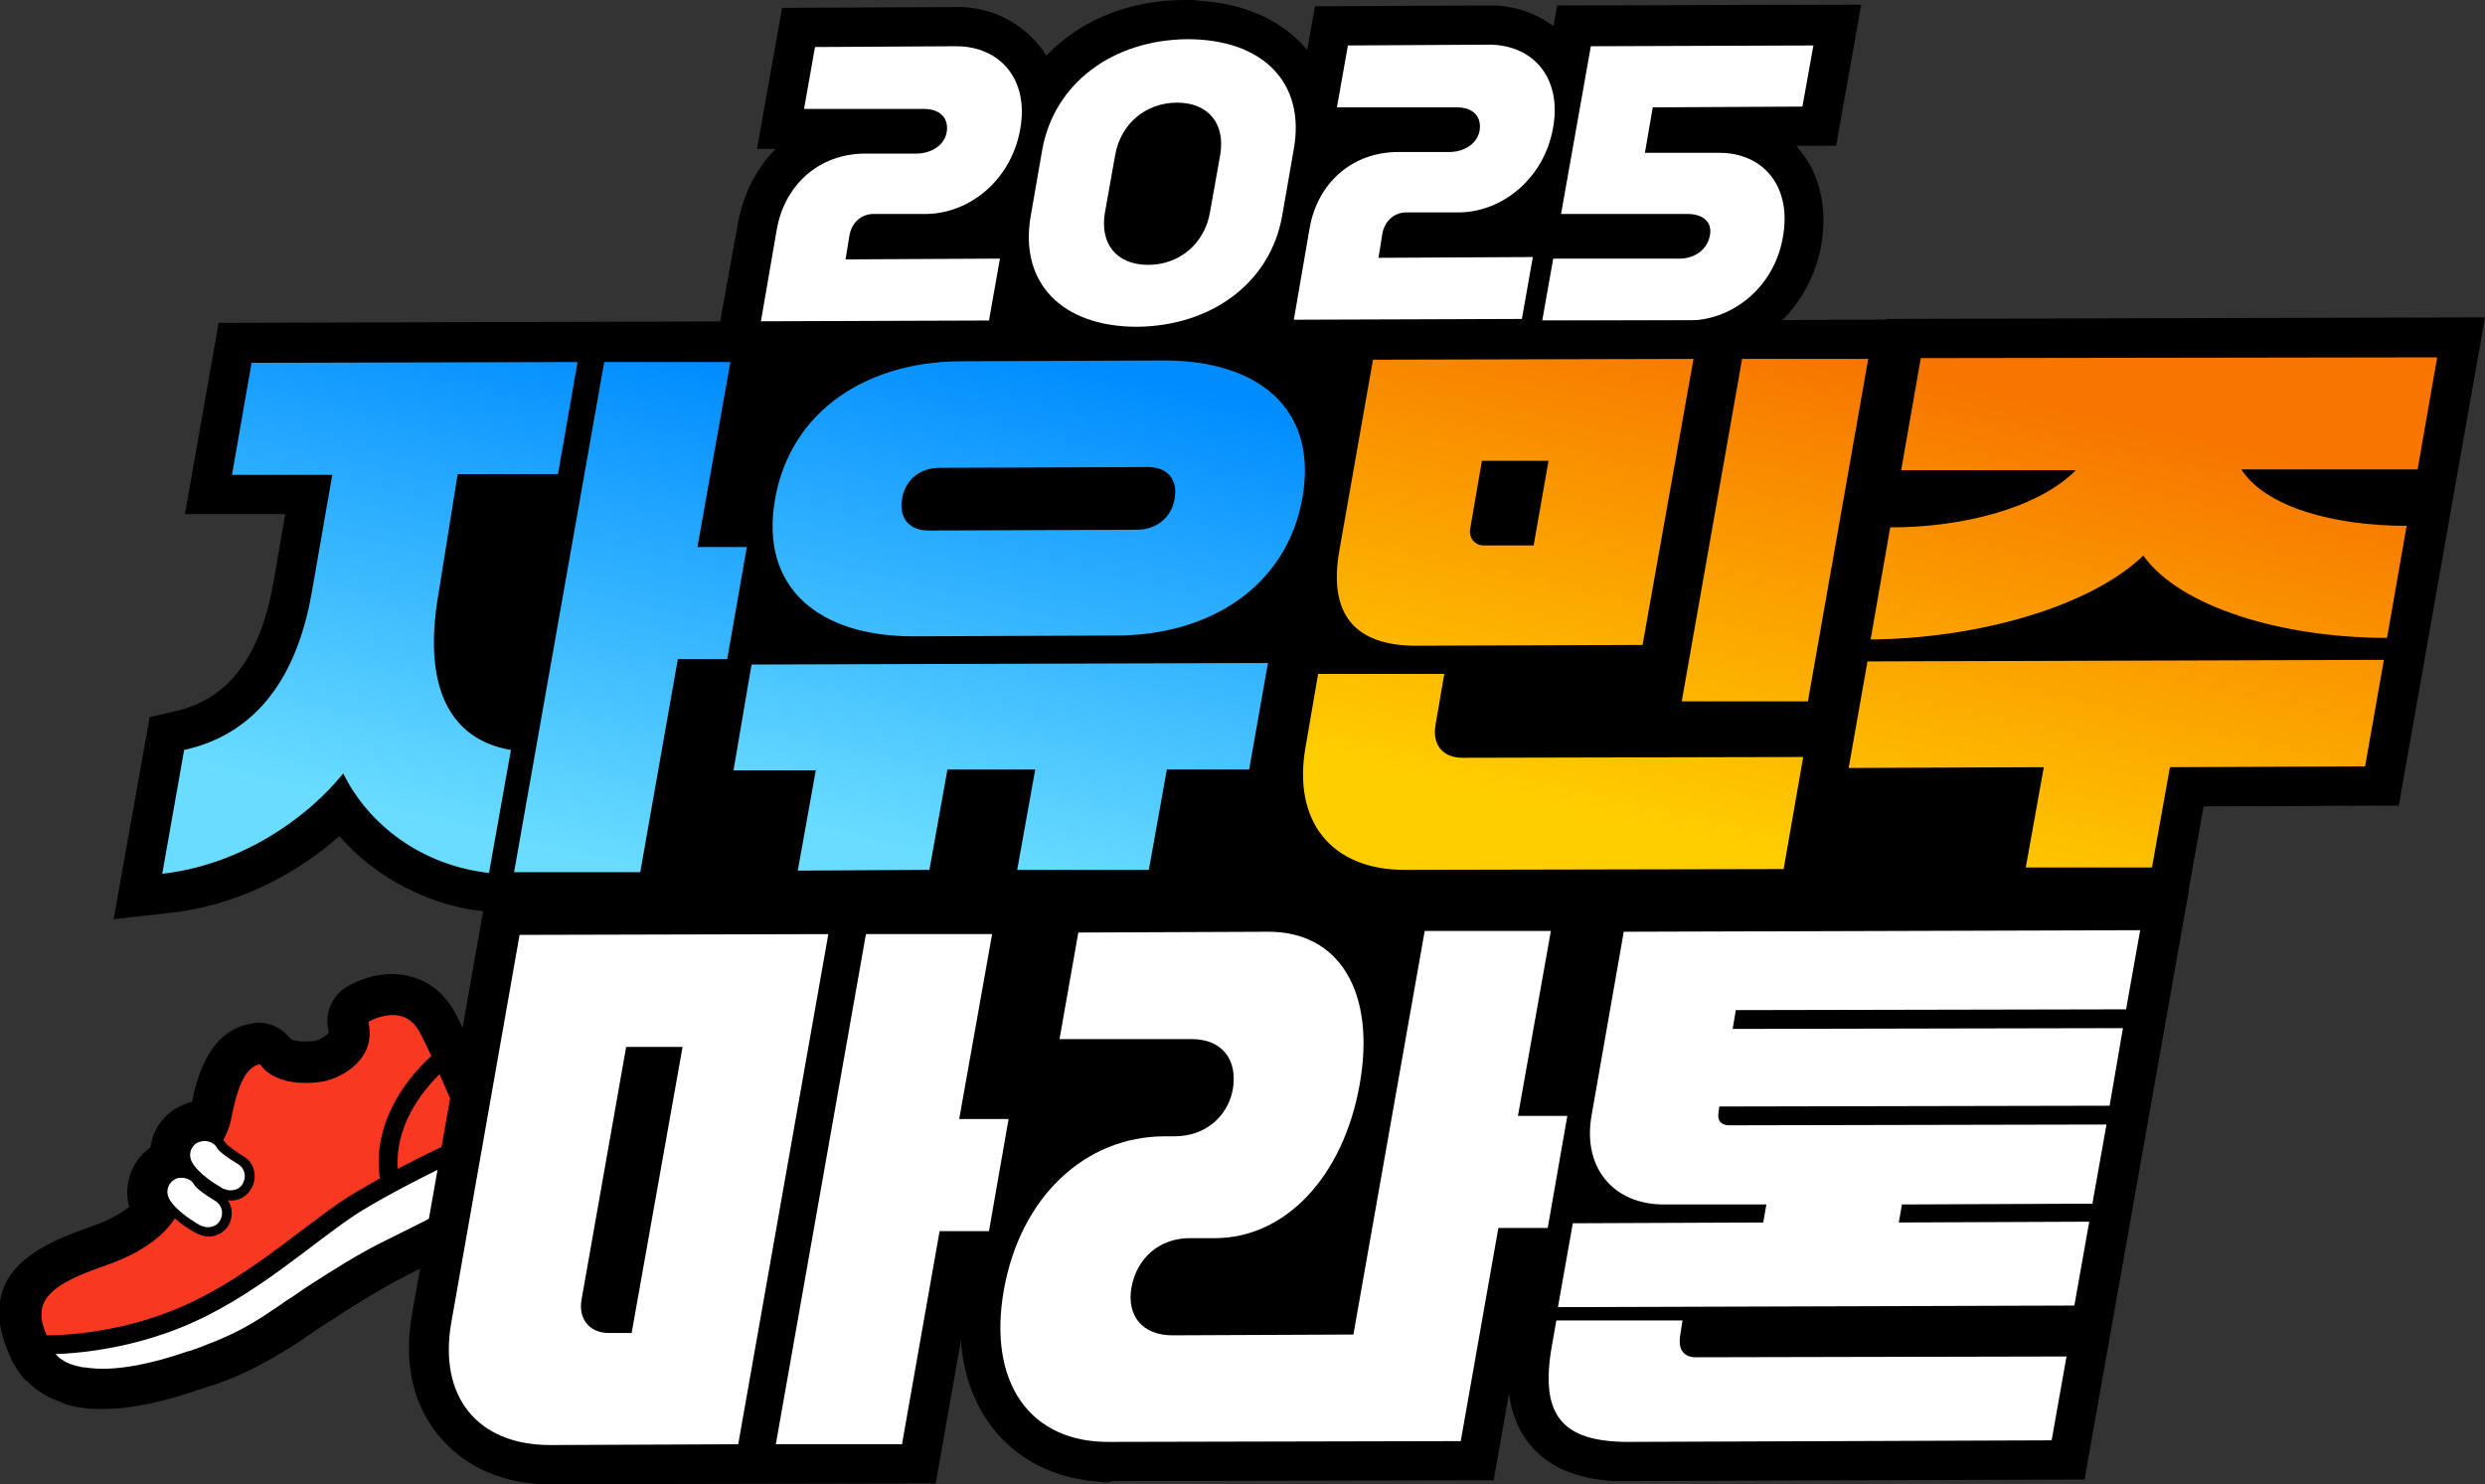
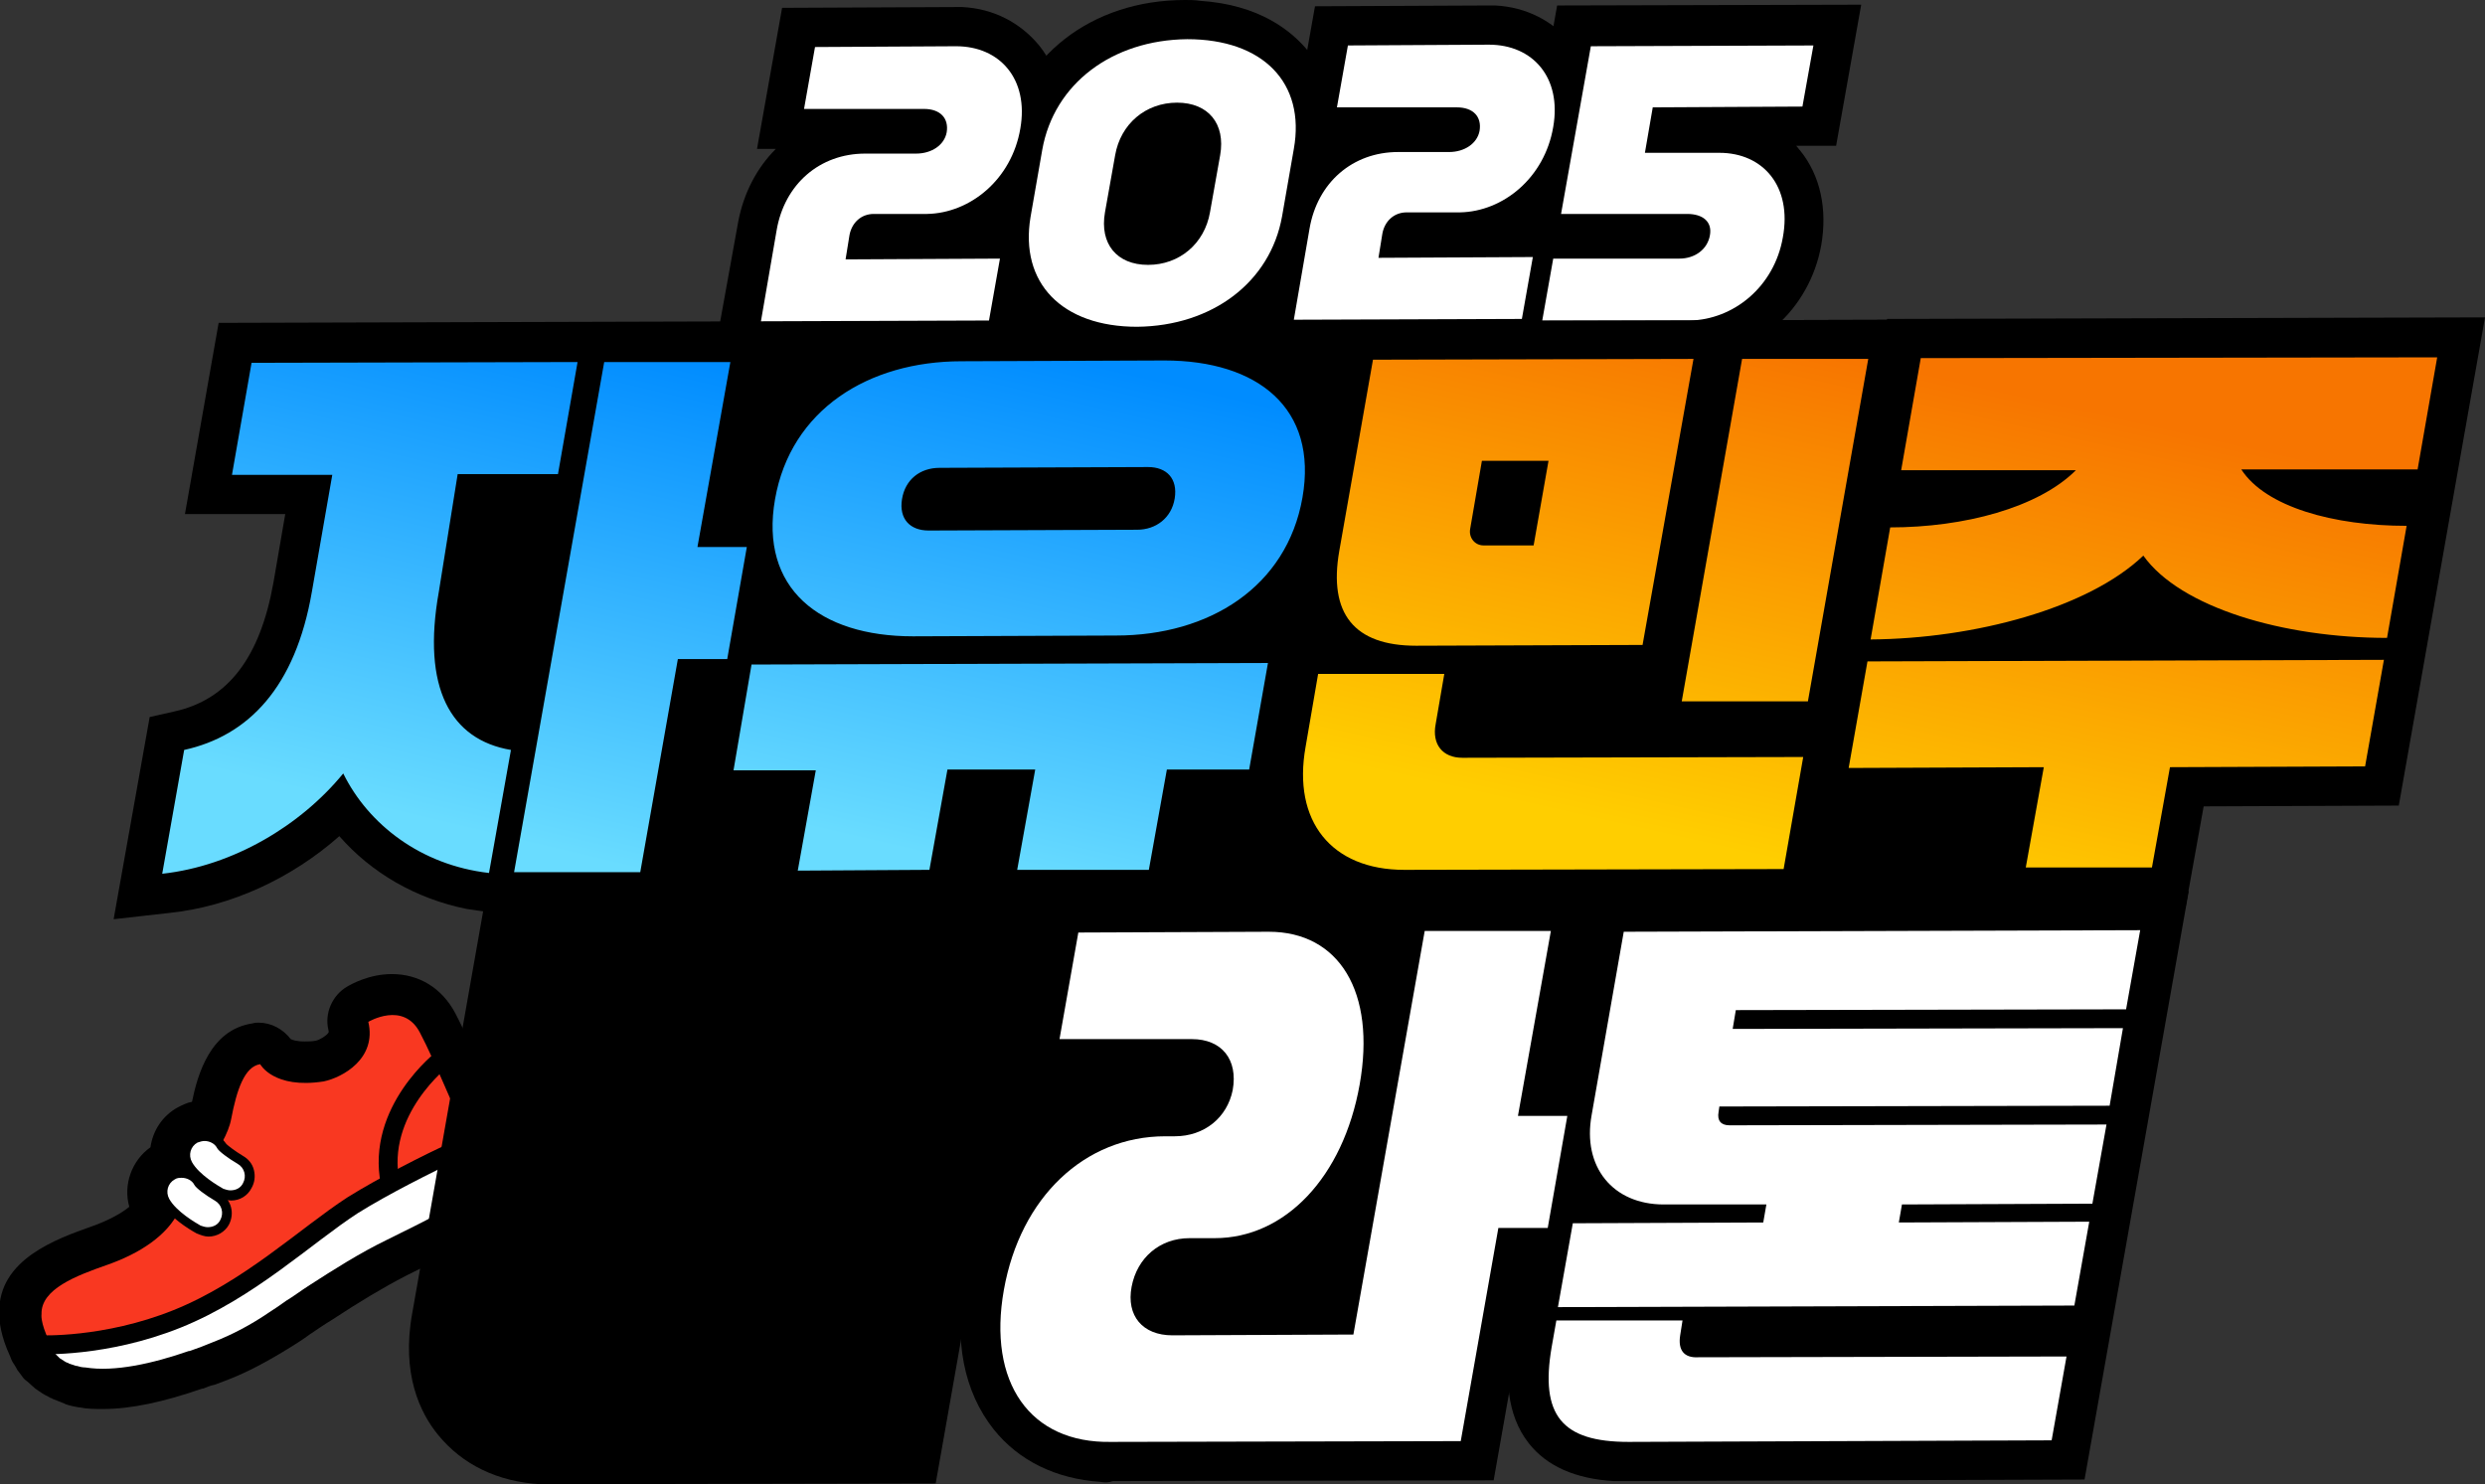
<svg xmlns="http://www.w3.org/2000/svg" version="1.1" id="레이어_1" x="0px" y="0px" viewBox="0 0 317.1 189.4" style="enable-background:new 0 0 317.1 189.4;" xml:space="preserve">
  <rect x="0" y="0" width="317.1" height="189.4" fill="#333333" stroke="none" />
  <style type="text/css">
	.st0{fill:#F93821;}
	.st1{fill:#FFFFFF;}
	.st2{fill:none;stroke:#000000;stroke-width:2.411;stroke-miterlimit:10;}
	.st3{fill:url(#SVGID_1_);}
	.st4{fill:url(#SVGID_2_);}
	.st5{fill:url(#SVGID_3_);}
	.st6{fill:url(#SVGID_4_);}
	.st7{fill:url(#SVGID_5_);}
	.st8{fill:url(#SVGID_6_);}
</style>
  <g>
    <g>
      <g>
        <path d="M68.1,150.1c-0.1-1-0.5-2-1.1-3c-0.4-0.7-0.9-1.3-1.3-1.9c-0.2-0.3-0.4-0.6-0.6-0.9c-0.2-0.3-0.4-0.6-0.5-0.8     c0,0-0.2-0.4-0.2-0.4l-0.2-0.4c0,0,0,0,0,0c0,0,0,0,0,0c-0.5-1.1-1.3-2.8-2-4.5c-1.3-3-2.8-6.4-4.1-8.9c-1.7-3.2-4.6-5-8.1-5     c-2.9,0-5.2,1.3-5.7,1.6c-1.9,1.1-2.9,3.4-2.4,5.5c0.1,0.3,0,0.4,0,0.4c-0.3,0.4-1.1,0.9-1.6,1c-0.5,0.1-1,0.1-1.4,0.1     c-1.1,0-1.6-0.2-1.8-0.3c-1-1.3-2.5-2.1-4.1-2.1c-0.2,0-0.5,0-0.8,0.1c-5.4,0.8-7,6.6-7.7,10c-0.6,0.1-1.2,0.4-1.8,0.7     c-2,1.1-3.2,3-3.5,5.1c-2.4,1.7-3.5,4.8-2.7,7.6c-1.1,0.9-2.8,1.8-4.8,2.5c-4.5,1.6-11.9,4.2-11.8,11c0,1.2,0.2,3,1.4,5.6     c0.1,0.3,0.2,0.5,0.3,0.7c0.1,0.1,0.1,0.2,0.2,0.3c0.2,0.3,0.3,0.5,0.4,0.7c0.2,0.3,0.4,0.5,0.6,0.8c0.2,0.3,0.4,0.5,0.7,0.7     c0.3,0.3,0.7,0.6,1,0.9c0.2,0.1,0.4,0.3,0.6,0.4c0.4,0.3,0.8,0.5,1.2,0.7c0.1,0.1,0.3,0.1,0.4,0.2c0.5,0.2,1,0.4,1.5,0.6l0.2,0.1     c0.6,0.2,1.1,0.3,1.7,0.4c0,0,0.1,0,0.1,0c0.9,0.2,1.9,0.2,3,0.2c0,0,0,0,0,0c3.5,0,7.7-0.9,12.6-2.6c0,0,0.1,0,0.1,0     c0.5-0.2,1-0.4,1.5-0.5c0.5-0.2,1.1-0.4,1.6-0.6c2.6-1,5.2-2.4,8.1-4.2c0.8-0.5,1.6-1,2.4-1.6c0.9-0.6,1.9-1.3,2.9-1.9     c3.5-2.3,6.5-4.1,9.4-5.6c2.6-1.3,4.6-2.3,6.2-3.1l2.6-1.3c1.3-0.6,2.2-1.1,3-1.5c0.3-0.2,0.7-0.3,1-0.5c0.2-0.1,0.3-0.2,0.4-0.3     c1-0.6,1.8-1.4,2.4-2.4C68,152.6,68.2,151.4,68.1,150.1z" />
        <path class="st0" d="M45.1,153.8c4-2.6,9.6-5.3,13-6.9c0.7-0.3,1.2-1.1,1.5-1.9c0,0,0,0,0,0c-1.5-3.1-4.1-9.6-6-13.2     c-2.1-4.1-6.6-1.4-6.6-1.4c1.1,4.7-3.3,7.1-5.7,7.6c-6.4,1-8.1-2.2-8.1-2.2c-2,0.3-3,3.3-3.7,7c-0.7,3.7-5.1,8.2-6.6,11.6     c-1.5,3.3-5.2,5.6-9.2,7c-4,1.4-8.5,3.1-8.4,6.3c0,0-0.2,1,1,3.5c0.1,0.2,0.2,0.3,0.3,0.5c2.7,0,9.2-0.5,16.3-3.3     C31.9,164.6,39,157.7,45.1,153.8z" />
        <path class="st1" d="M62.6,149.8c-0.4-0.7-1.1-1.5-1.8-2.4c-0.3-0.4-0.6-0.9-0.9-1.4c0,0,0,0,0,0c-0.1-0.1-0.1-0.3-0.2-0.4     c-0.1-0.1-0.1-0.3-0.2-0.5c0,0,0,0,0,0c-0.3,0.8-0.8,1.5-1.5,1.9c-3.4,1.6-9,4.4-13,6.9c-6,3.9-13.2,10.8-22.4,14.5     c-7.1,2.8-13.6,3.3-16.3,3.3c0,0,0,0,0,0c0.1,0.1,0.1,0.2,0.2,0.2c0.1,0.2,0.2,0.3,0.3,0.5c0.1,0.1,0.2,0.2,0.3,0.4     c0.2,0.2,0.3,0.3,0.5,0.5c0.1,0.1,0.2,0.1,0.3,0.2c0.2,0.1,0.4,0.3,0.7,0.4c0.1,0,0.2,0.1,0.2,0.1c0.3,0.1,0.6,0.2,0.9,0.3     c0,0,0.1,0,0.1,0c0.3,0.1,0.7,0.2,1.1,0.2c0,0,0,0,0,0c3.7,0.6,8.6-0.5,13.2-2.1c0,0,0.1,0,0.1,0c0.5-0.2,0.9-0.3,1.4-0.5     c0.5-0.2,1-0.4,1.5-0.6c2.6-1,5-2.3,7.2-3.8c0.8-0.5,1.5-1,2.2-1.5c1-0.6,1.9-1.3,3-2c3.1-2,6.4-4.1,9.9-5.8     c2.6-1.3,4.7-2.3,6.3-3.2c1-0.5,1.9-0.9,2.6-1.3c1.2-0.6,2.2-1,2.9-1.4c0.3-0.2,0.6-0.3,0.8-0.4c0.1-0.1,0.2-0.1,0.3-0.2     c0.2-0.1,0.4-0.3,0.5-0.4c0.1-0.2,0.1-0.3,0.1-0.5C63,150.5,62.9,150.1,62.6,149.8z" />
      </g>
      <g>
        <path class="st1" d="M29.4,152.5c-0.4,0-0.8-0.1-1.2-0.3c-0.8-0.4-3.3-1.9-4.2-3.6c-0.6-1.2-0.2-2.6,1-3.3     c0.4-0.2,0.8-0.3,1.2-0.3c0.9,0,1.7,0.5,2.1,1.3c0.1,0.2,1.1,1.1,2.3,1.7c0.6,0.3,1,0.8,1.1,1.4c0.2,0.6,0.1,1.3-0.2,1.8     C31.1,152,30.2,152.5,29.4,152.5L29.4,152.5z" />
        <path d="M26.1,145.6c0.6,0,1.3,0.3,1.6,0.9c0.2,0.4,1.4,1.3,2.6,2c0.9,0.5,1.2,1.6,0.7,2.5c-0.3,0.6-0.9,0.9-1.6,0.9c0,0,0,0,0,0     c-0.3,0-0.6-0.1-0.9-0.2c-0.7-0.4-3.1-1.8-4-3.4c-0.5-0.9-0.2-2,0.7-2.5C25.5,145.7,25.8,145.6,26.1,145.6 M26.1,144.4     c-0.5,0-1,0.1-1.4,0.4c-1.5,0.8-2,2.6-1.2,4.1c1,1.9,3.7,3.4,4.5,3.9c0.4,0.2,1,0.4,1.5,0.4c1.1,0,2.1-0.6,2.6-1.6     c0.4-0.7,0.5-1.5,0.3-2.3c-0.2-0.8-0.7-1.4-1.4-1.8c-1-0.6-1.9-1.3-2.1-1.5C28.2,145,27.2,144.4,26.1,144.4L26.1,144.4z" />
      </g>
      <path class="st2" d="M56.5,135.1c0,0-8.6,6.6-6.7,15.9" />
      <g>
        <path class="st1" d="M26.5,157.1c-0.4,0-0.8-0.1-1.2-0.3c-1-0.5-3.3-2-4.2-3.6c-0.6-1.2-0.2-2.6,1-3.3c0.4-0.2,0.8-0.3,1.2-0.3     c0.9,0,1.7,0.5,2.1,1.3c0.1,0.2,1.1,1.1,2.3,1.7c1.2,0.6,1.6,2.1,0.9,3.3C28.2,156.7,27.4,157.1,26.5,157.1L26.5,157.1z" />
        <path d="M23.2,150.3c0.6,0,1.3,0.3,1.6,0.9c0.2,0.4,1.4,1.3,2.6,2c0.9,0.5,1.2,1.6,0.7,2.5c-0.3,0.6-0.9,0.9-1.6,0.9c0,0,0,0,0,0     c-0.3,0-0.6-0.1-0.9-0.2c-0.7-0.4-3.1-1.8-4-3.4c-0.5-0.9-0.2-2,0.7-2.5C22.6,150.3,22.9,150.3,23.2,150.3 M23.2,149L23.2,149     c-0.5,0-1,0.1-1.4,0.4c-1.5,0.8-2,2.6-1.2,4.1c1,1.8,3.4,3.3,4.5,3.9c0.5,0.2,1,0.4,1.5,0.4c1.1,0,2.1-0.6,2.6-1.5     c0.8-1.5,0.3-3.3-1.2-4.1c-1-0.6-1.9-1.3-2.1-1.5C25.3,149.6,24.3,149,23.2,149L23.2,149z" />
      </g>
      <path class="st2" d="M60.1,142.9c0,0-0.3,3.2-2.1,4c-3.4,1.6-9,4.4-13,6.9c-6,3.9-13.2,10.8-22.4,14.5s-17.5,3.3-17.5,3.3" />
    </g>
    <g>
      <polygon points="216.1,174.8 140.8,170 76.3,134.8 54.4,86.5 54.4,56.8 107.9,36.3 182.9,36.8 296,64.5   " />
      <g>
        <path d="M19.1,91.5l3.1-0.7c6.9-1.5,11-6.9,12.7-16.5l1.5-8.7l-12.8,0l4.3-24.4l71.4-0.2l-4.2,23.6l6.3,0l-4.3,24.4l-6.3,0     L86,116.3l-19.3,0.1l-0.1,0.5l-4.2-0.5l-2.8-0.4c-6.5-1.3-12.2-4.6-16.3-9.3c-6.1,5.4-13.9,9-21.7,9.8l-7.1,0.8L19.1,91.5z      M60.9,76.6c-1.3,7.4,0,10.7,1,11.9c0.4,0.5,1,1.2,2.2,1.6l4.4-24.7l-5.6,0L60.9,76.6z" />
        <path d="M97.9,103.4l-10.5,0l4.2-23.7l7,0c-0.4-0.4-0.8-0.8-1.1-1.3c-2.3-2.9-4.9-8.1-3.5-15.9c2.3-13,13.5-21.5,28.4-21.5     l25.9-0.1c0.8,0,1.7,0,2.5,0.1c7.4,0.5,13.3,3.1,16.9,7.7c2.3,2.9,4.9,8.1,3.5,15.9c-1.1,6.1-4.1,11.2-8.5,14.9l5.2,0l-4.2,23.7     l-10.5,0l-2.3,12.8l-27.2,0.1l2.3-12.8l-0.8,0l-2.3,12.8l-27.2,0.1L97.9,103.4z" />
        <path d="M178,116c-5.5-0.3-10-2.5-13.1-6.3c-2.3-2.8-4.7-7.8-3.3-15.5l2.3-13.1l3.6,0c-1.9-3.1-2.4-7.1-1.5-11.8l5-28.3l73.5-0.2     l-9,50.8l0.7,0l-4.3,24.4l-52.3,0.1C179,116.1,178.5,116,178,116z M188.5,91.6l20.5-0.1l0.7-4.1l-20.5,0.1L188.5,91.6z" />
        <path d="M254.7,103l-24.9,0.1l6.7-38l4.3-24.4l76.3-0.2L313.3,62l-7.2,40.8l-24.9,0.1l-2.3,12.8l-26.5,0.1L254.7,103z      M273.4,77.6c-0.9,0.6-1.8,1.1-2.7,1.6l5,0C274.8,78.8,274.1,78.2,273.4,77.6z" />
        <path d="M94.2,28.3c0.7-3.7,2.4-6.9,4.8-9.3l-2.4,0l3.2-18l22-0.1c0.3,0,0.7,0,1,0c4,0.2,7.4,2,9.8,4.9c2.5,3.1,3.4,7.3,2.6,11.8     c-0.7,4.1-2.8,7.7-5.6,10.3l4,0l-3.2,18l-39.4,0.1L94.2,28.3z" />
        <path d="M143.5,46.8c-7.6-0.5-11.7-3.8-13.9-6.5c-2.1-2.6-4.3-7-3.1-13.6l1.5-8.6C130,7.2,139.3,0,151.2,0c0.6,0,1.3,0,1.9,0.1     c7.6,0.5,11.7,3.8,13.9,6.5c2.1,2.6,4.3,7,3.1,13.6l-1.5,8.6c-1.9,10.7-11.2,17.9-23.2,18C144.8,46.8,144.2,46.8,143.5,46.8z" />
        <path d="M162.2,28.1c0.7-3.7,2.4-6.9,4.8-9.3l-2.4,0l3.2-18l22-0.1c0.3,0,0.7,0,1,0c4,0.2,7.4,2,9.8,4.9     c2.5,3.1,3.4,7.3,2.6,11.8c-0.7,4.1-2.8,7.7-5.6,10.3l4,0l-3.2,18L159,45.9L162.2,28.1z" />
        <path d="M193.1,32.2l5.6-31.5l38.8-0.1l-3.2,18l-5.1,0c0.2,0.2,0.3,0.4,0.5,0.6c2.6,3.2,3.5,7.5,2.7,12.1     c-1.5,8.3-8.4,14.4-16.5,14.4l-25.2,0.1L193.1,32.2z" />
        <path d="M69,189.4c-5.5-0.3-10-2.5-13.1-6.3c-2.3-2.8-4.7-7.8-3.3-15.5l9.4-53.3l70.7-0.2l-4.2,23.6l6.3,0l-4.3,24.4l-6.3,0     l-4.8,27.2l-48.8,0.1C70,189.4,69.5,189.4,69,189.4z" />
        <path d="M140.4,189.1c-5.7-0.4-10.4-2.7-13.6-6.7c-3.8-4.8-5.1-11.3-3.7-19c2.5-14,12.6-23.4,25.2-23.5l1.2,0     c1.5,0,2.5-0.8,2.7-2.1c0-0.1,0-0.1,0-0.2l-23.2,0l4.2-23.7l28.2-0.1c0.4,0,0.9,0,1.3,0c4.9,0.3,9.1,2.4,12,6.1     c0.5,0.6,0.9,1.2,1.3,1.8l1.4-7.9l26.5-0.1l-4.2,23.6l6.3,0l-4.3,24.4l-6.3,0l-4.8,27.2l-48.6,0.1     C141.5,189.2,141,189.2,140.4,189.1z M169.8,157.1c-4,3.9-9,6.1-14.6,6.1l-3.2,0c-1.4,0-2.5,0.9-2.7,2.2l19.1,0L169.8,157.1z" />
        <path d="M205.9,189c-4.9-0.3-8.5-1.9-10.8-4.8c-3-3.8-2.9-8.7-2.4-12.4l3.7-20.8l3,0c-1.4-2.9-1.9-6.3-1.2-9.8l4.8-27.3l76.3-0.2     L266,188.8L208,189C207.3,189,206.6,189,205.9,189z" />
        <linearGradient id="SVGID_1_" gradientUnits="userSpaceOnUse" x1="66.901" y1="168.367" x2="55.523" y2="233.496" gradientTransform="matrix(1 6.291199e-02 0 1 5.795932e-06 -132.077)">
          <stop offset="0" style="stop-color:#008CFF" />
          <stop offset="1" style="stop-color:#69DCFF" />
        </linearGradient>
        <path class="st3" d="M23.5,95.7c8.2-1.8,14.2-8,16.3-20.2l2.6-14.9l-12.8,0l2.5-14.3l41.6-0.1l-2.5,14.3l-12.8,0L56,75.5     c-2.2,12.3,1.5,18.9,9.2,20.2l-2.8,15.7c-8.7-1-15.4-6.2-18.6-12.7c-5.4,6.6-14,11.8-23.1,12.8L23.5,95.7z M77.1,46.2l16.1,0     l-4.2,23.6l6.3,0l-2.5,14.3l-6.3,0l-4.8,27.2l-16.1,0L77.1,46.2z" />
        <linearGradient id="SVGID_2_" gradientUnits="userSpaceOnUse" x1="135.673" y1="169.089" x2="124.491" y2="234.806" gradientTransform="matrix(1 6.291199e-02 0 1 5.795932e-06 -132.077)">
          <stop offset="0" style="stop-color:#008CFF" />
          <stop offset="1" style="stop-color:#69DCFF" />
        </linearGradient>
        <path class="st4" d="M95.9,84.8l65.9-0.2l-2.4,13.6l-10.5,0l-2.3,12.8l-16.8,0l2.3-12.8l-11.2,0l-2.3,12.8l-16.8,0.1l2.3-12.8     l-10.5,0L95.9,84.8z M98.9,63.7c2-11.4,11.9-17.6,23.8-17.6l25.9-0.1c11.9,0,19.6,6.1,17.6,17.5s-11.9,17.6-23.8,17.6l-25.9,0.1     C104.6,81.2,96.9,75.1,98.9,63.7z M118.5,67.7l26.6-0.1c2.4,0,4.4-1.5,4.8-4c0.4-2.5-1-4-3.4-4l-26.6,0.1c-2.5,0-4.4,1.5-4.8,4     C114.7,66.2,116.1,67.7,118.5,67.7z" />
        <linearGradient id="SVGID_3_" gradientUnits="userSpaceOnUse" x1="207.656" y1="158.03" x2="197.166" y2="222.91" gradientTransform="matrix(1 6.291199e-02 0 1 5.795932e-06 -132.077)">
          <stop offset="0" style="stop-color:#008CFF" />
          <stop offset="1" style="stop-color:#69DCFF" />
        </linearGradient>
        <path class="st5" d="M184.3,86l-1.1,6.4c-0.5,2.6,0.9,4.3,3.4,4.3l43.5-0.1l-2.5,14.3l-48.4,0.1c-9.3,0-14.3-6.2-12.6-15.7     l1.6-9.3L184.3,86z M216.1,45.8l-6.5,36.5l-28.9,0.1c-7.9,0-11.2-4.1-9.8-12.1l4.3-24.4L216.1,45.8z M189.3,69.6l6.4,0l1.9-10.8     l-8.5,0l-1.5,8.7C187.4,68.6,188.2,69.6,189.3,69.6z M222.3,45.8l16.1,0l-7.7,43.7l-16.1,0L222.3,45.8z" />
        <linearGradient id="SVGID_4_" gradientUnits="userSpaceOnUse" x1="276.26" y1="169.122" x2="265.77" y2="234.001" gradientTransform="matrix(1 6.291199e-02 0 1 5.795932e-06 -132.077)">
          <stop offset="0" style="stop-color:#F77500" />
          <stop offset="1" style="stop-color:#FFCE00" />
        </linearGradient>
        <path class="st6" d="M238.3,84.4l65.9-0.2l-2.4,13.6l-24.9,0.1l-2.3,12.8l-16.1,0l2.3-12.8L235.9,98L238.3,84.4z M311,45.6     l-2.5,14.3L286,59.9c3.1,4.8,11.8,7.2,21.1,7.2l-2.5,14.3c-13.3,0-26.4-3.9-31.1-10.5c-7,6.7-21.5,10.6-34.8,10.7l2.5-14.3     c9.4,0,18.9-2.5,23.7-7.3L242.6,60l2.5-14.3L311,45.6z" />
        <path class="st1" d="M97.1,41l2-11.6c1-5.9,5.5-9.8,11.3-9.8l6.5,0c2,0,3.6-1.1,3.9-2.7c0.3-1.8-0.8-3-2.9-3l-15.3,0l1.4-7.9     l18-0.1c5.6,0,9.3,4.2,8.2,10.5c-1.1,6.5-6.4,10.8-11.9,10.9l-6.8,0c-1.6,0-2.8,1.1-3.1,2.7l-0.5,3.1l19.7-0.1l-1.4,7.9L97.1,41z     " />
        <path class="st1" d="M165.1,19l-1.5,8.6c-1.5,8.4-8.9,14-18.5,14.1c-9.6,0-15-5.6-13.6-14l1.5-8.6c1.5-8.4,8.9-14,18.5-14.1     C161.2,5,166.6,10.6,165.1,19z M154.4,27.1l1.3-7.3c0.7-4-1.5-6.7-5.5-6.7c-4,0-7.2,2.7-7.9,6.7l-1.3,7.3c-0.7,4,1.5,6.7,5.5,6.7     C150.5,33.8,153.7,31.1,154.4,27.1z" />
        <path class="st1" d="M165.1,40.8l2-11.6c1-5.9,5.5-9.8,11.3-9.8l6.5,0c2,0,3.6-1.1,3.9-2.7c0.3-1.8-0.8-3-2.9-3l-15.3,0l1.4-7.9     l18-0.1c5.6,0,9.3,4.2,8.2,10.5c-1.1,6.5-6.4,10.8-11.9,10.9l-6.8,0c-1.6,0-2.8,1.1-3.1,2.7l-0.5,3.1l19.7-0.1l-1.4,7.9     L165.1,40.8z" />
        <path class="st1" d="M230,13.6l-19.1,0.1l-1,5.8l9.5,0c5.6,0,9.3,4.3,8.1,10.8c-1.1,6.3-6.3,10.5-11.9,10.6l-18.8,0l1.4-7.9     l16.1,0c2,0,3.6-1.2,3.9-3c0.3-1.7-0.9-2.7-2.9-2.7l-16.1,0l3.8-21.4l28.4-0.1L230,13.6z" />
-         <path class="st1" d="M105.7,119.2l-11.5,65.1l-24,0.1c-9.3,0-14.3-6.2-12.6-15.7l8.7-49.4L105.7,119.2z M77.7,170.1l2.9,0     l6.5-36.5l-7.2,0l-5.7,32.3C73.8,168.3,75.2,170.1,77.7,170.1z M110.5,119.2l16.1,0l-4.2,23.6l6.3,0l-2.5,14.3l-6.3,0l-4.8,27.2     l-16.1,0L110.5,119.2z" />
        <path class="st1" d="M128.1,164.6c2.1-11.8,10.3-19.6,20.6-19.6l1.2,0c3.8,0,6.7-2.4,7.4-5.9c0.7-3.9-1.4-6.5-5.2-6.5l-16.9,0     l2.4-13.6l24.3-0.1c9,0,13.7,7.7,11.6,19.5c-2.1,11.8-9.5,19.6-18.5,19.6l-3.2,0c-3.8,0-6.7,2.5-7.4,6.2     c-0.7,3.7,1.4,6.2,5.2,6.2l23.1-0.1l9.1-51.5l16.1,0l-4.2,23.6l6.3,0l-2.5,14.3l-6.3,0l-4.8,27.2l-44.6,0.1     C131.4,184.2,126,176.4,128.1,164.6z" />
        <path class="st1" d="M214.7,168.5l-0.3,1.9c-0.3,1.9,0.5,2.9,2.3,2.8l47-0.1l-1.9,10.7l-54,0.2c-8.5,0-11.3-3.4-9.8-12.1l0.6-3.4     L214.7,168.5z M268.8,143.5l-1.8,10.1l-24.3,0.1l-0.4,2.3l24.3-0.1l-1.9,10.7l-65.9,0.2l1.9-10.7l24.3-0.1l0.4-2.3l-13.1,0     c-6.5,0-10.4-4.8-9.2-11.4l4.1-23.4l65.9-0.2l-1.8,10.1l-49.8,0.1l-0.4,2.4l49.8-0.1l-1.7,9.9l-49.8,0.1l-0.1,0.7     c-0.2,1.1,0.3,1.7,1.4,1.7L268.8,143.5z" />
        <linearGradient id="SVGID_5_" gradientUnits="userSpaceOnUse" x1="207.656" y1="158.03" x2="197.166" y2="222.91" gradientTransform="matrix(1 6.291199e-02 0 1 5.795932e-06 -132.077)">
          <stop offset="0" style="stop-color:#008CFF" />
          <stop offset="1" style="stop-color:#69DCFF" />
        </linearGradient>
        <path class="st7" d="M184.3,86l-1.1,6.4c-0.5,2.6,0.9,4.3,3.4,4.3l43.5-0.1l-2.5,14.3l-48.4,0.1c-9.3,0-14.3-6.2-12.6-15.7     l1.6-9.3L184.3,86z M216.1,45.8l-6.5,36.5l-28.9,0.1c-7.9,0-11.2-4.1-9.8-12.1l4.3-24.4L216.1,45.8z M189.3,69.6l6.4,0l1.9-10.8     l-8.5,0l-1.5,8.7C187.4,68.6,188.2,69.6,189.3,69.6z M222.3,45.8l16.1,0l-7.7,43.7l-16.1,0L222.3,45.8z" />
      </g>
      <g>
        <path d="M178,116c-5.5-0.3-10-2.5-13.1-6.3c-2.3-2.8-4.7-7.8-3.3-15.5l2.3-13.1l3.6,0c-1.9-3.1-2.4-7.1-1.5-11.8l5-28.3l73.5-0.2     l-9,50.8l0.7,0l-4.3,24.4l-52.3,0.1C179,116.1,178.5,116,178,116z M188.5,91.6l20.5-0.1l0.7-4.1l-20.5,0.1L188.5,91.6z" />
        <linearGradient id="SVGID_6_" gradientUnits="userSpaceOnUse" x1="207.656" y1="158.03" x2="197.166" y2="222.91" gradientTransform="matrix(1 6.291199e-02 0 1 5.795932e-06 -132.077)">
          <stop offset="0" style="stop-color:#F77500" />
          <stop offset="1" style="stop-color:#FFCE00" />
        </linearGradient>
        <path class="st8" d="M184.3,86l-1.1,6.4c-0.5,2.6,0.9,4.3,3.4,4.3l43.5-0.1l-2.5,14.3l-48.4,0.1c-9.3,0-14.3-6.2-12.6-15.7     l1.6-9.3L184.3,86z M216.1,45.8l-6.5,36.5l-28.9,0.1c-7.9,0-11.2-4.1-9.8-12.1l4.3-24.4L216.1,45.8z M189.3,69.6l6.4,0l1.9-10.8     l-8.5,0l-1.5,8.7C187.4,68.6,188.2,69.6,189.3,69.6z M222.3,45.8l16.1,0l-7.7,43.7l-16.1,0L222.3,45.8z" />
      </g>
    </g>
  </g>
</svg>